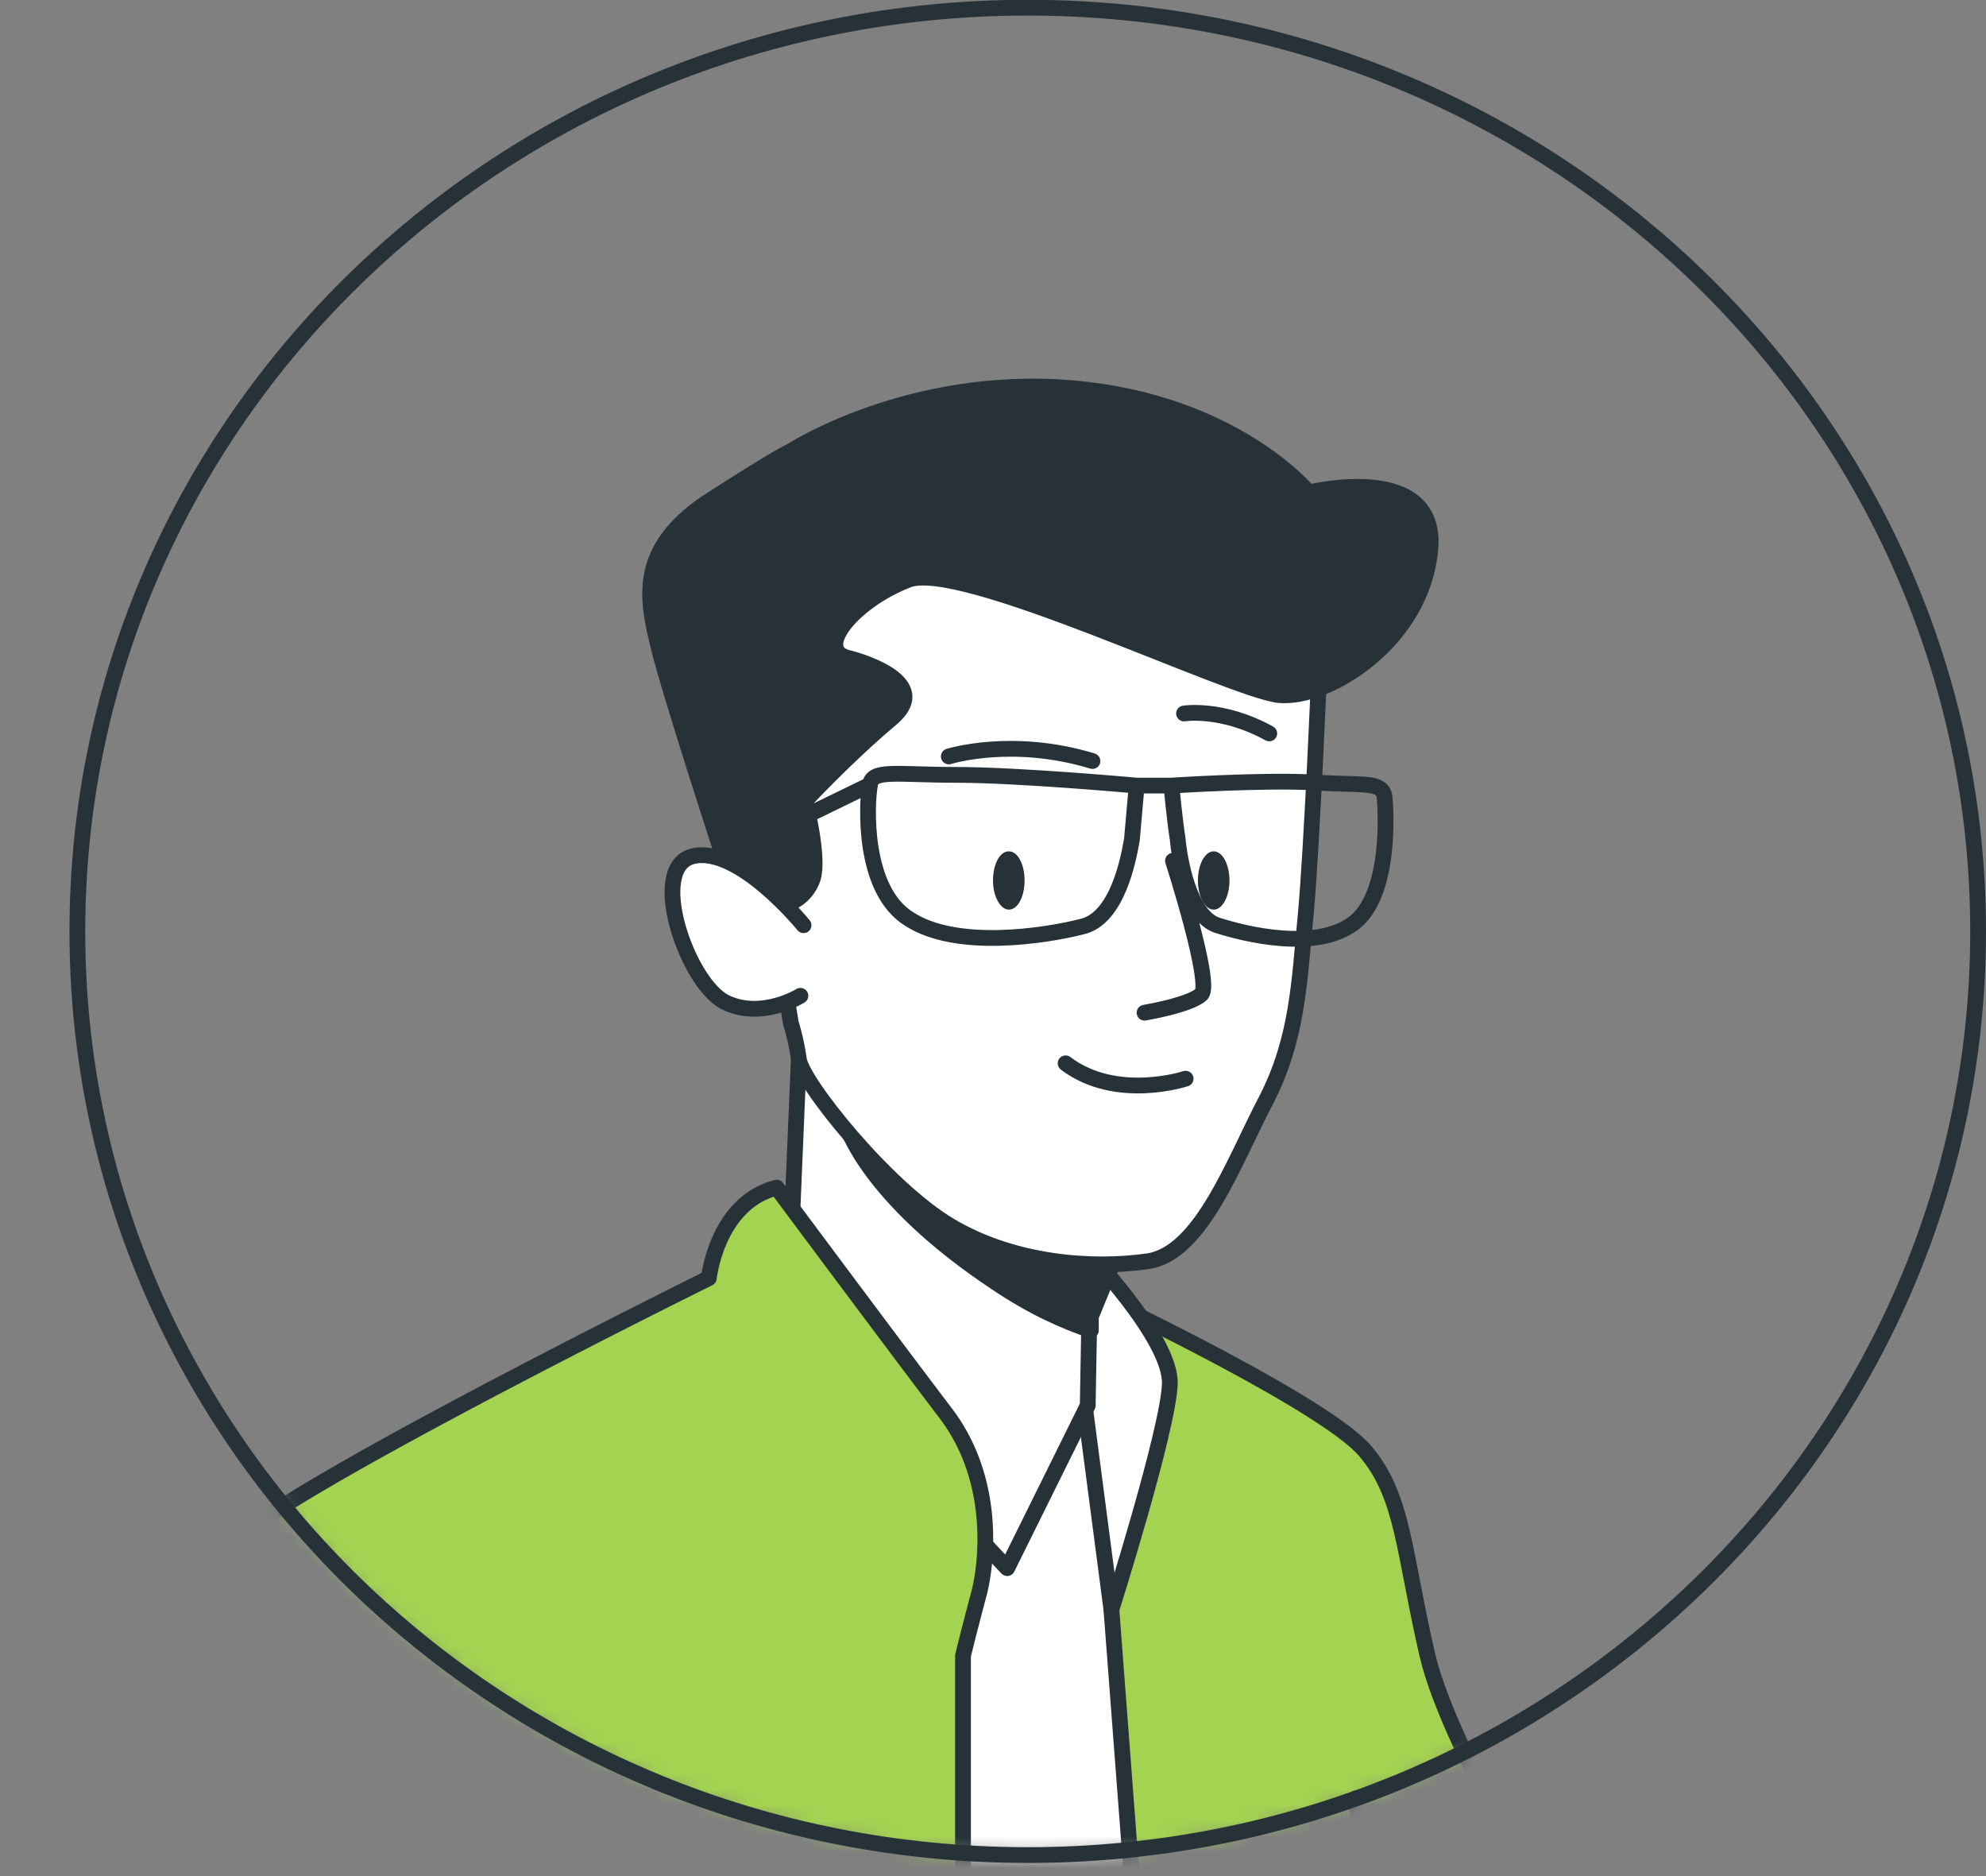
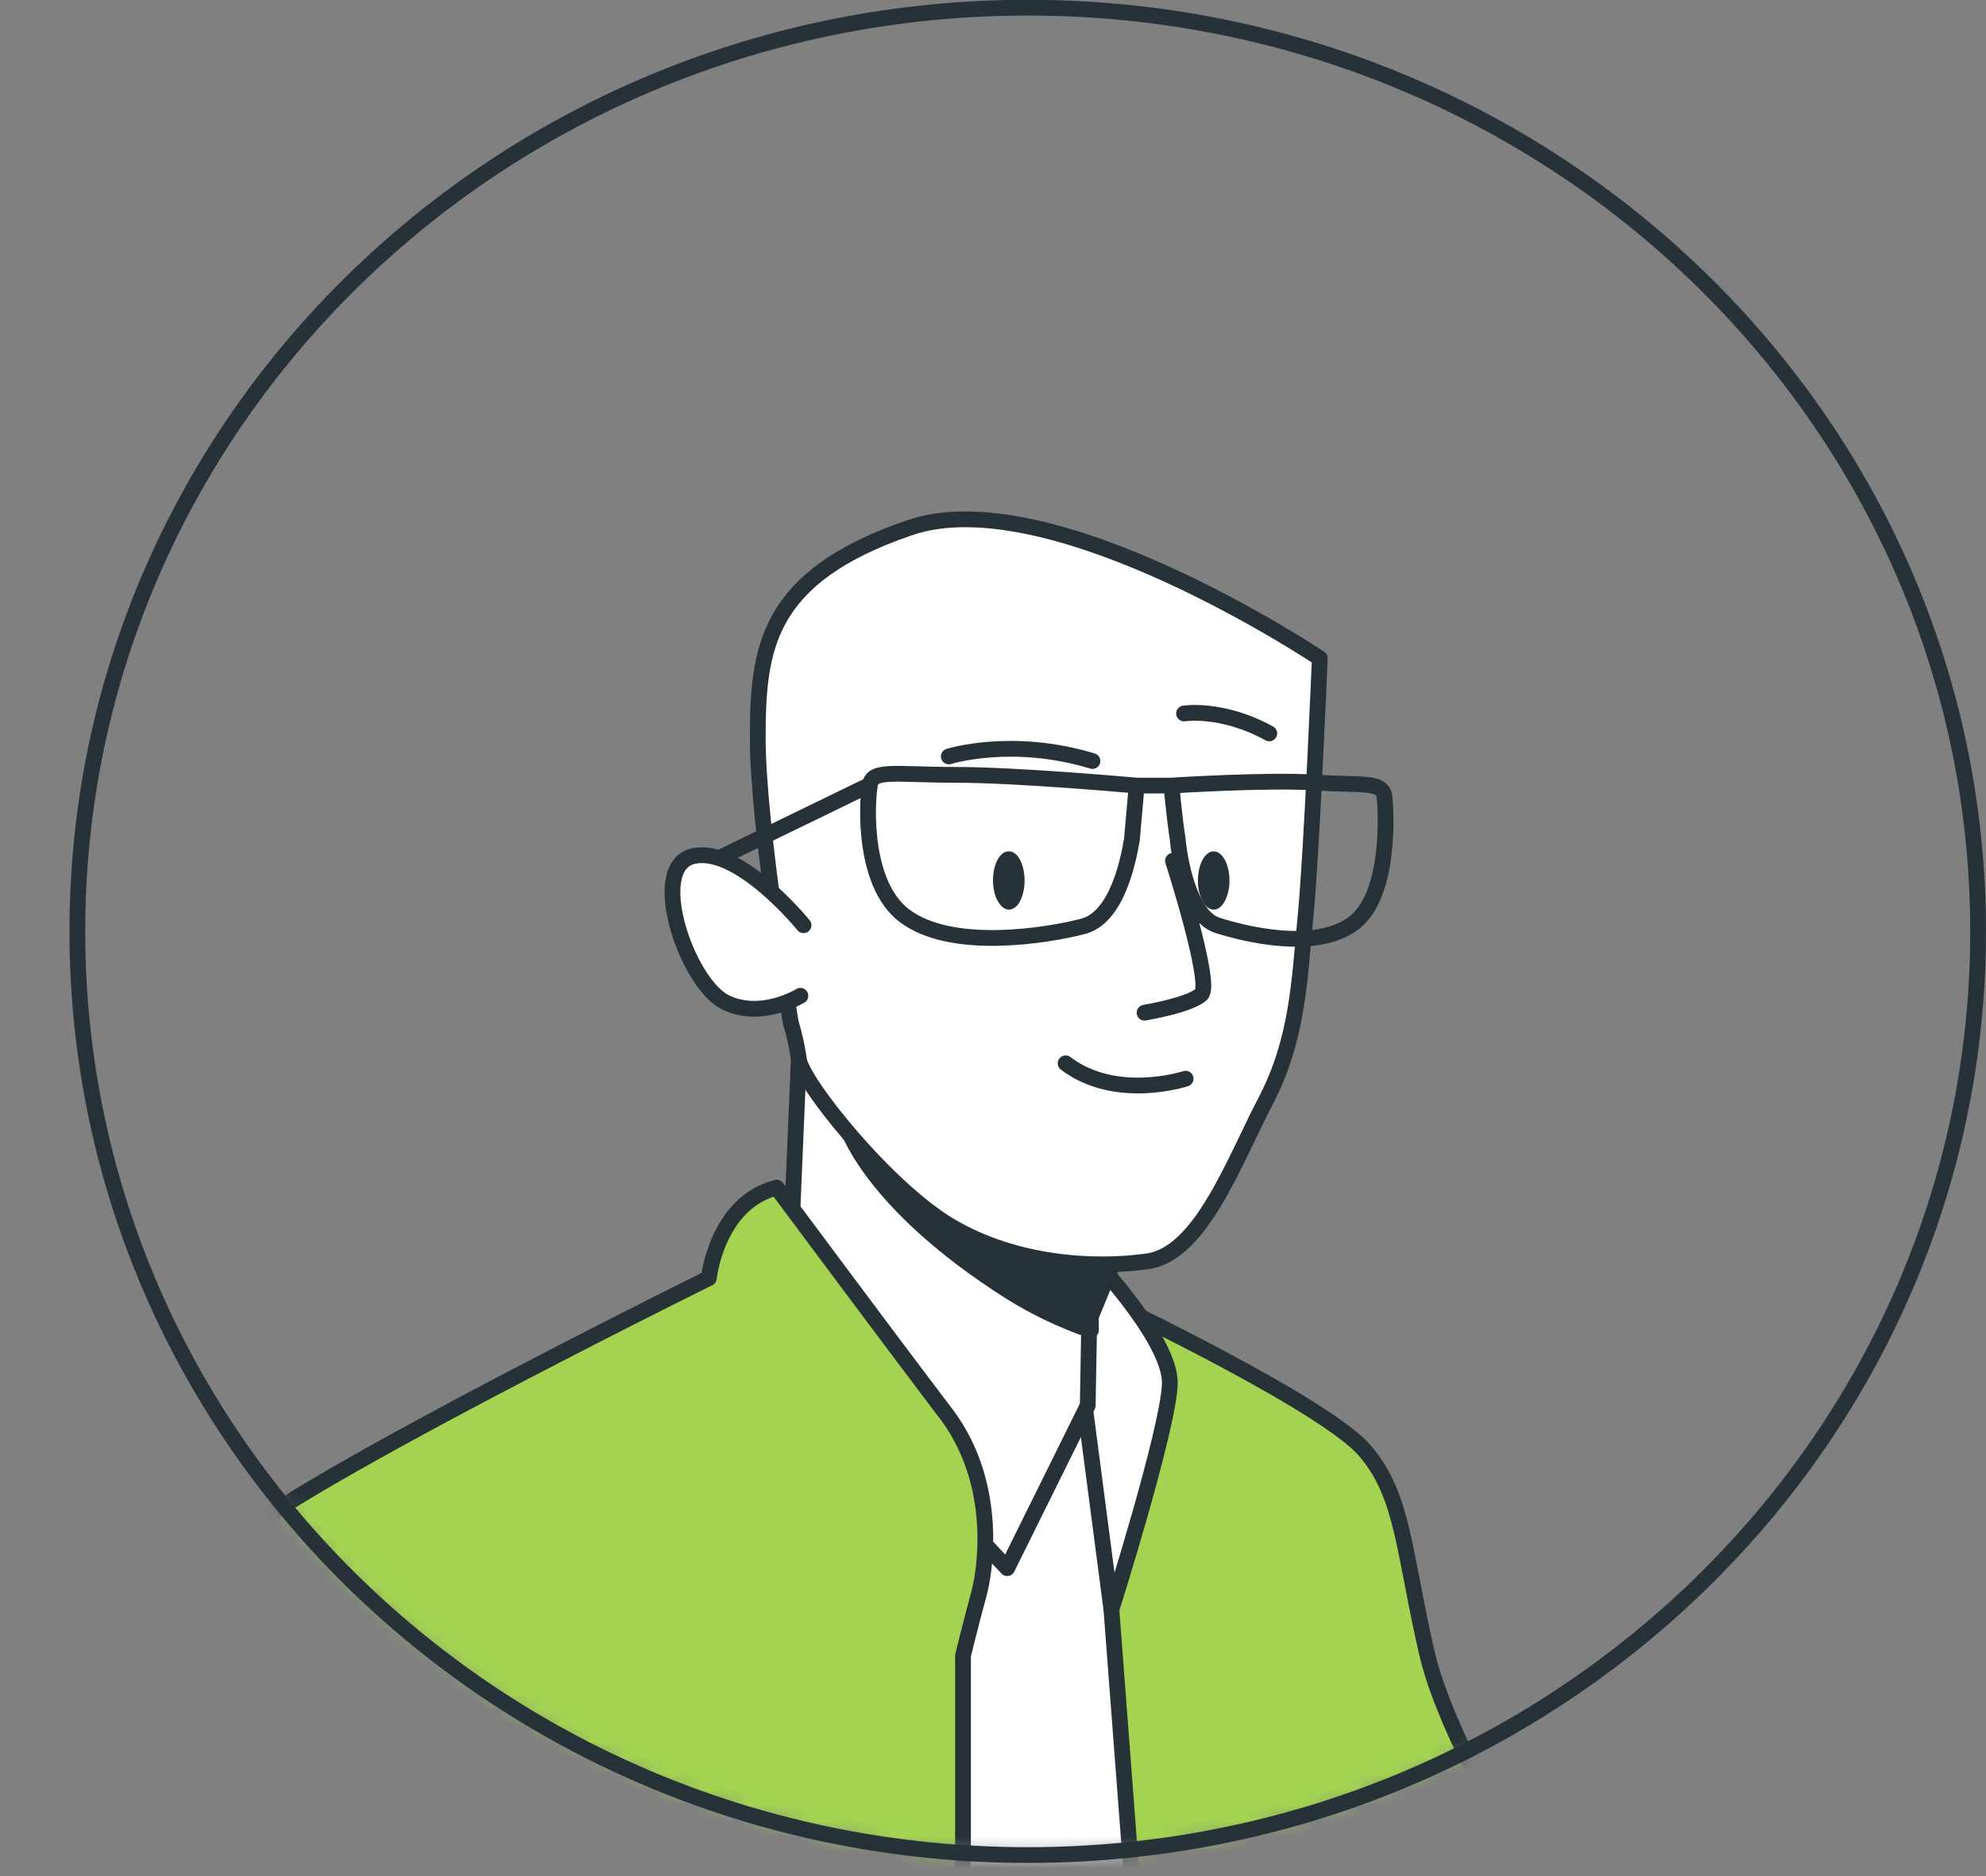
<svg xmlns="http://www.w3.org/2000/svg" width="126" height="119" fill="none" viewBox="0 0 126 119">
  <rect x="0" y="0" width="126" height="119" fill="#808080" stroke="none" />
  <g clip-path="url(#a)">
    <mask id="b" width="122" height="118" x="4" y="0" maskUnits="userSpaceOnUse" style="mask-type:luminance">
      <path fill="#fff" d="M65.204 117.667c33.3 0 60.295-26.232 60.295-58.59 0-32.359-26.995-58.59-60.295-58.59S4.908 26.717 4.908 59.076c0 32.358 26.995 58.59 60.296 58.59Z" />
    </mask>
    <g mask="url(#b)">
      <path fill="#fff" stroke="#263238" stroke-linecap="round" stroke-linejoin="round" stroke-miterlimit="10" d="M55.488 192.803s3.706.389 11.618-.779c7.913-1.168 11.218-2.822 11.218-2.822s-5.208-97.813-5.208-98.786c0-.974 0-5.353-5.409-6.327-5.408-.973-12.52 1.363-14.122 7.105-1.502 5.84 1.903 101.609 1.903 101.609Z" />
      <path fill="#A3D351" stroke="#263238" stroke-linecap="round" stroke-linejoin="round" stroke-miterlimit="10" d="m70.512 102.095 4.307 56.643 2.203 40.877s.701 1.266 1.903.974c1.202-.292 11.519-2.628 12.72-4.088 1.202-1.46 1.703-5.256 1.603-5.84-2.204-18.783-4.407-37.178 1.402-43.504 3.105-3.309 1.302-10.22 1.302-10.22l4.407-12.457s-8.313-13.042-9.815-19.563c-1.503-6.52-1.503-10.025-3.906-12.847-2.404-2.92-16.126-9.44-16.126-9.44v19.465Z" />
      <path fill="#fff" stroke="#263238" stroke-linecap="round" stroke-linejoin="round" stroke-miterlimit="10" d="M68.81 79.223s5.508 5.645 5.408 8.565c-.1 2.92-3.706 14.307-3.706 14.307l-2.204-16.838c-.1 0-1.302-4.185.501-6.034Z" />
      <path fill="#fff" stroke="#263238" stroke-linecap="round" stroke-linejoin="round" stroke-miterlimit="10" d="m50.68 67.154-.5 11.874s4.006 9.733 6.61 12.652c2.504 2.92 7.111 7.787 7.111 7.787L69.01 89.15l.1-5.645 2.204-5.353s-4.908-.876-9.715-4.477c-4.808-3.6-9.716-7.98-10.116-8.078-.4-.194-.802 1.557-.802 1.557Z" />
-       <path fill="#263238" stroke="#263238" stroke-linecap="round" stroke-linejoin="round" stroke-miterlimit="10" d="M53.685 71.34s1.302 4.574 9.515 10.024c2.304 1.557 4.307 2.433 6.01 3.017v-.876l2.203-5.353s-4.907-.876-9.715-4.477c-1.202-.876-2.404-1.849-3.606-2.822l-1.602-.487-2.805.974Z" />
+       <path fill="#263238" stroke="#263238" stroke-linecap="round" stroke-linejoin="round" stroke-miterlimit="10" d="M53.685 71.34s1.302 4.574 9.515 10.024c2.304 1.557 4.307 2.433 6.01 3.017v-.876l2.203-5.353s-4.907-.876-9.715-4.477c-1.202-.876-2.404-1.849-3.606-2.822l-1.602-.487-2.805.974" />
      <path fill="#fff" stroke="#263238" stroke-linecap="round" stroke-linejoin="round" stroke-miterlimit="10" d="M83.733 41.753s-.5 12.165-.901 16.35c-.401 4.185-.501 7.786-2.504 11.68-2.004 3.795-4.107 9.732-7.512 10.219-3.406.486-8.414.195-12.52-2.239-4.107-2.433-9.515-9.246-9.616-10.608-.2-1.363-.5-2.239-.5-2.239s-2.104-12.457-2.104-18.102.501-10.22 9.616-13.334c9.014-3.114 26.04 8.273 26.04 8.273Z" />
-       <path fill="#263238" stroke="#263238" stroke-linecap="round" stroke-linejoin="round" stroke-miterlimit="10" d="M53.886 41.752s5.508 1.363 2.704 3.796c-2.905 2.433-5.509 5.256-5.509 5.256s.901 3.504.5 4.866c-.4 1.363-2.103 2.433-3.405 1.07-1.202-1.362-2.303-2.432-2.303-2.432s-3.406-10.414-4.107-13.334c-.7-2.92-1.402-6.034 3.005-9.051 4.507-2.92 5.409-3.31 5.409-3.31s7.512-4.866 17.828-3.99c10.316.876 15.024 6.618 15.024 6.618s8.213-2.044 7.712 3.601c-.5 5.743-6.41 9.538-9.615 9.246-3.205-.389-20.232-8.662-23.538-7.3-3.505 1.363-6.01 4.478-3.706 4.965Z" />
      <path stroke="#263238" stroke-linecap="round" stroke-linejoin="round" stroke-miterlimit="10" d="M74.418 54.6s2.504 7.786 1.803 8.467c-.701.681-3.606 1.168-3.606 1.168m2.605 4.185s-4.408 1.46-7.613-.974m4.508-17.616s-7.512-.68-11.419-.68c-3.906 0-5.408-.39-5.508.68-.2 1.071-.501 6.619 2.504 8.468 3.004 1.946 8.613 1.07 10.917.486 2.304-.486 3.005-4.38 3.205-5.547.1-1.168.3-3.407.3-3.407Zm2.203 0s6.01-.39 9.115-.194c3.104.194 4.206-.098 4.406.875.1.974.401 6.327-2.003 8.079-2.403 1.751-6.81.68-8.613.097-1.803-.584-2.404-4.282-2.504-5.45-.2-1.266-.401-3.407-.401-3.407Zm-19.231 0-9.214 4.477m26.242-4.477h2.403" />
      <path fill="#fff" d="M50.98 58.687s-4.106-5.061-7.01-4.38c-2.905.681-.4 7.981 2.003 9.246 2.304 1.168 4.808-.39 4.808-.39" />
      <path stroke="#263238" stroke-linecap="round" stroke-linejoin="round" stroke-miterlimit="10" d="M50.98 58.687s-4.106-5.061-7.01-4.38c-2.905.681-.4 7.981 2.003 9.246 2.304 1.168 4.808-.39 4.808-.39" />
      <path fill="#263238" d="M65.003 55.85c0 .972-.4 1.848-1.001 1.848-.501 0-1.002-.778-1.002-1.849 0-.973.4-1.849 1.002-1.849.6 0 1.001.876 1.001 1.85Zm11.999 1.848c.553 0 1.001-.828 1.001-1.849S77.555 54 77.002 54c-.554 0-1.002.828-1.002 1.85 0 1.02.448 1.848 1.002 1.848Z" />
      <path stroke="#263238" stroke-linecap="round" stroke-linejoin="round" stroke-miterlimit="10" d="M60.196 47.981s4.006-1.265 9.114.292m5.81-3.017s2.403-.39 5.408 1.265" />
      <path fill="#A3D351" stroke="#263238" stroke-linecap="round" stroke-linejoin="round" stroke-miterlimit="10" d="M49.278 75.33s7.312 9.83 10.717 14.307c3.406 4.477 2.504 10.025 2.104 11.485a200.942 200.942 0 0 0-1.002 3.893v91.584s1.302 4.963-.701 5.352c-2.104.39-17.328-.292-28.445-5.936-11.218-5.645-15.024-9.538-15.024-9.538l2.804-22.288 1.202-12.458-18.63.097s10.918-50.804 12.12-53.529c1.202-2.725 30.548-17.227 30.548-17.227s.501-4.769 4.307-5.742Z" />
-       <path stroke="#263238" stroke-linecap="round" stroke-linejoin="round" stroke-miterlimit="10" d="m86.337 116.499-.3-2.433" />
    </g>
    <path stroke="#263238" stroke-linecap="round" stroke-linejoin="round" stroke-miterlimit="10" d="M65.204 117.667c33.3 0 60.295-26.232 60.295-58.59 0-32.359-26.995-58.59-60.295-58.59S4.908 26.717 4.908 59.076c0 32.358 26.995 58.59 60.296 58.59Z" />
  </g>
  <defs>
    <clipPath id="a">
      <path fill="#fff" d="M0 0h126v119H0z" />
    </clipPath>
  </defs>
</svg>